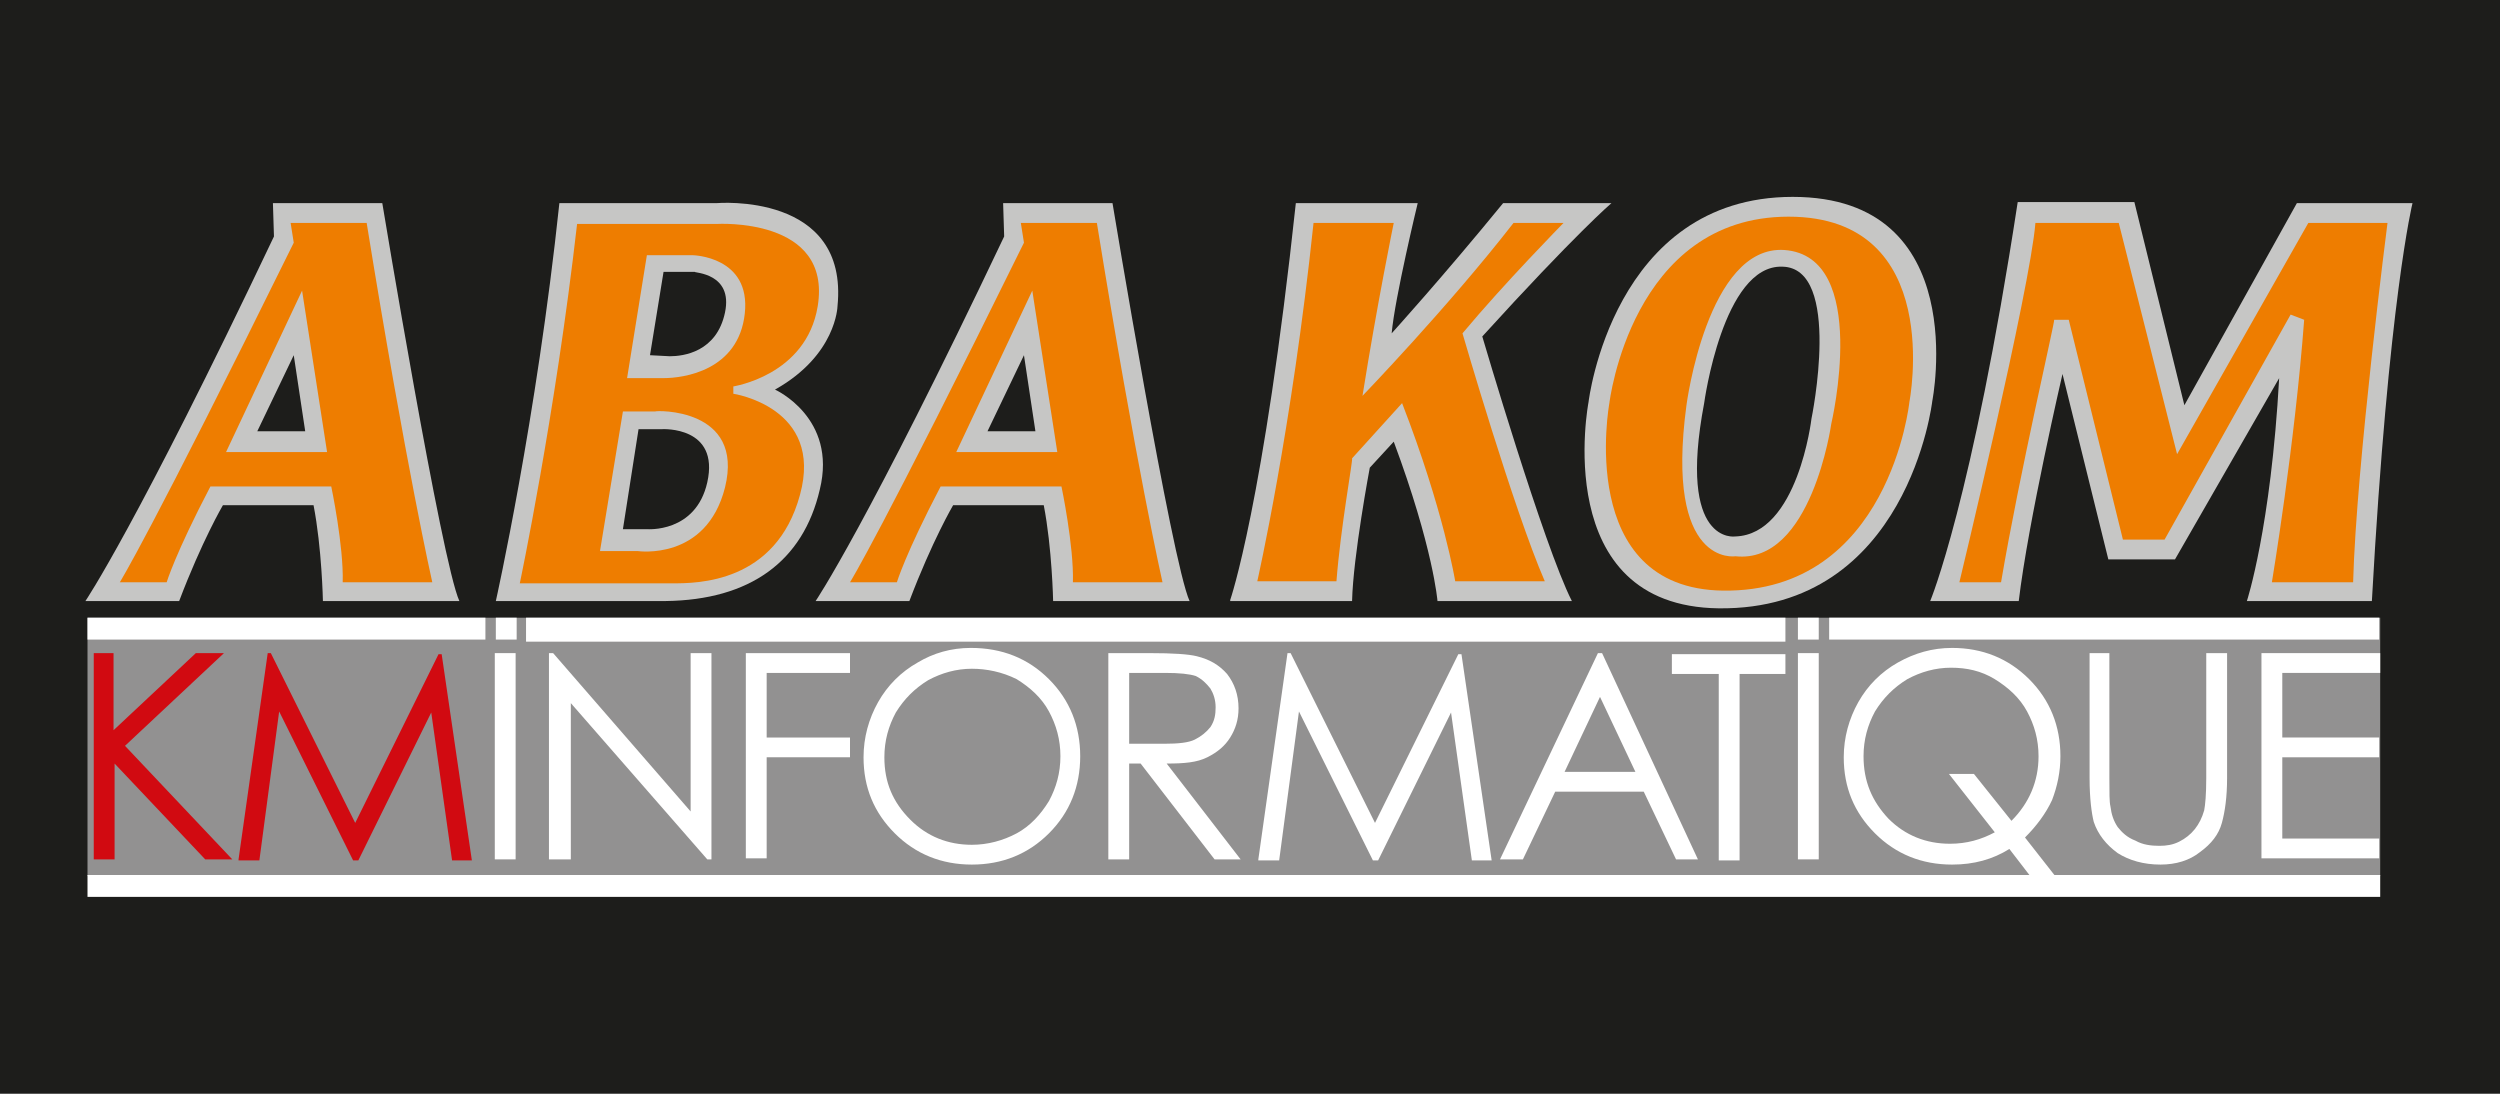
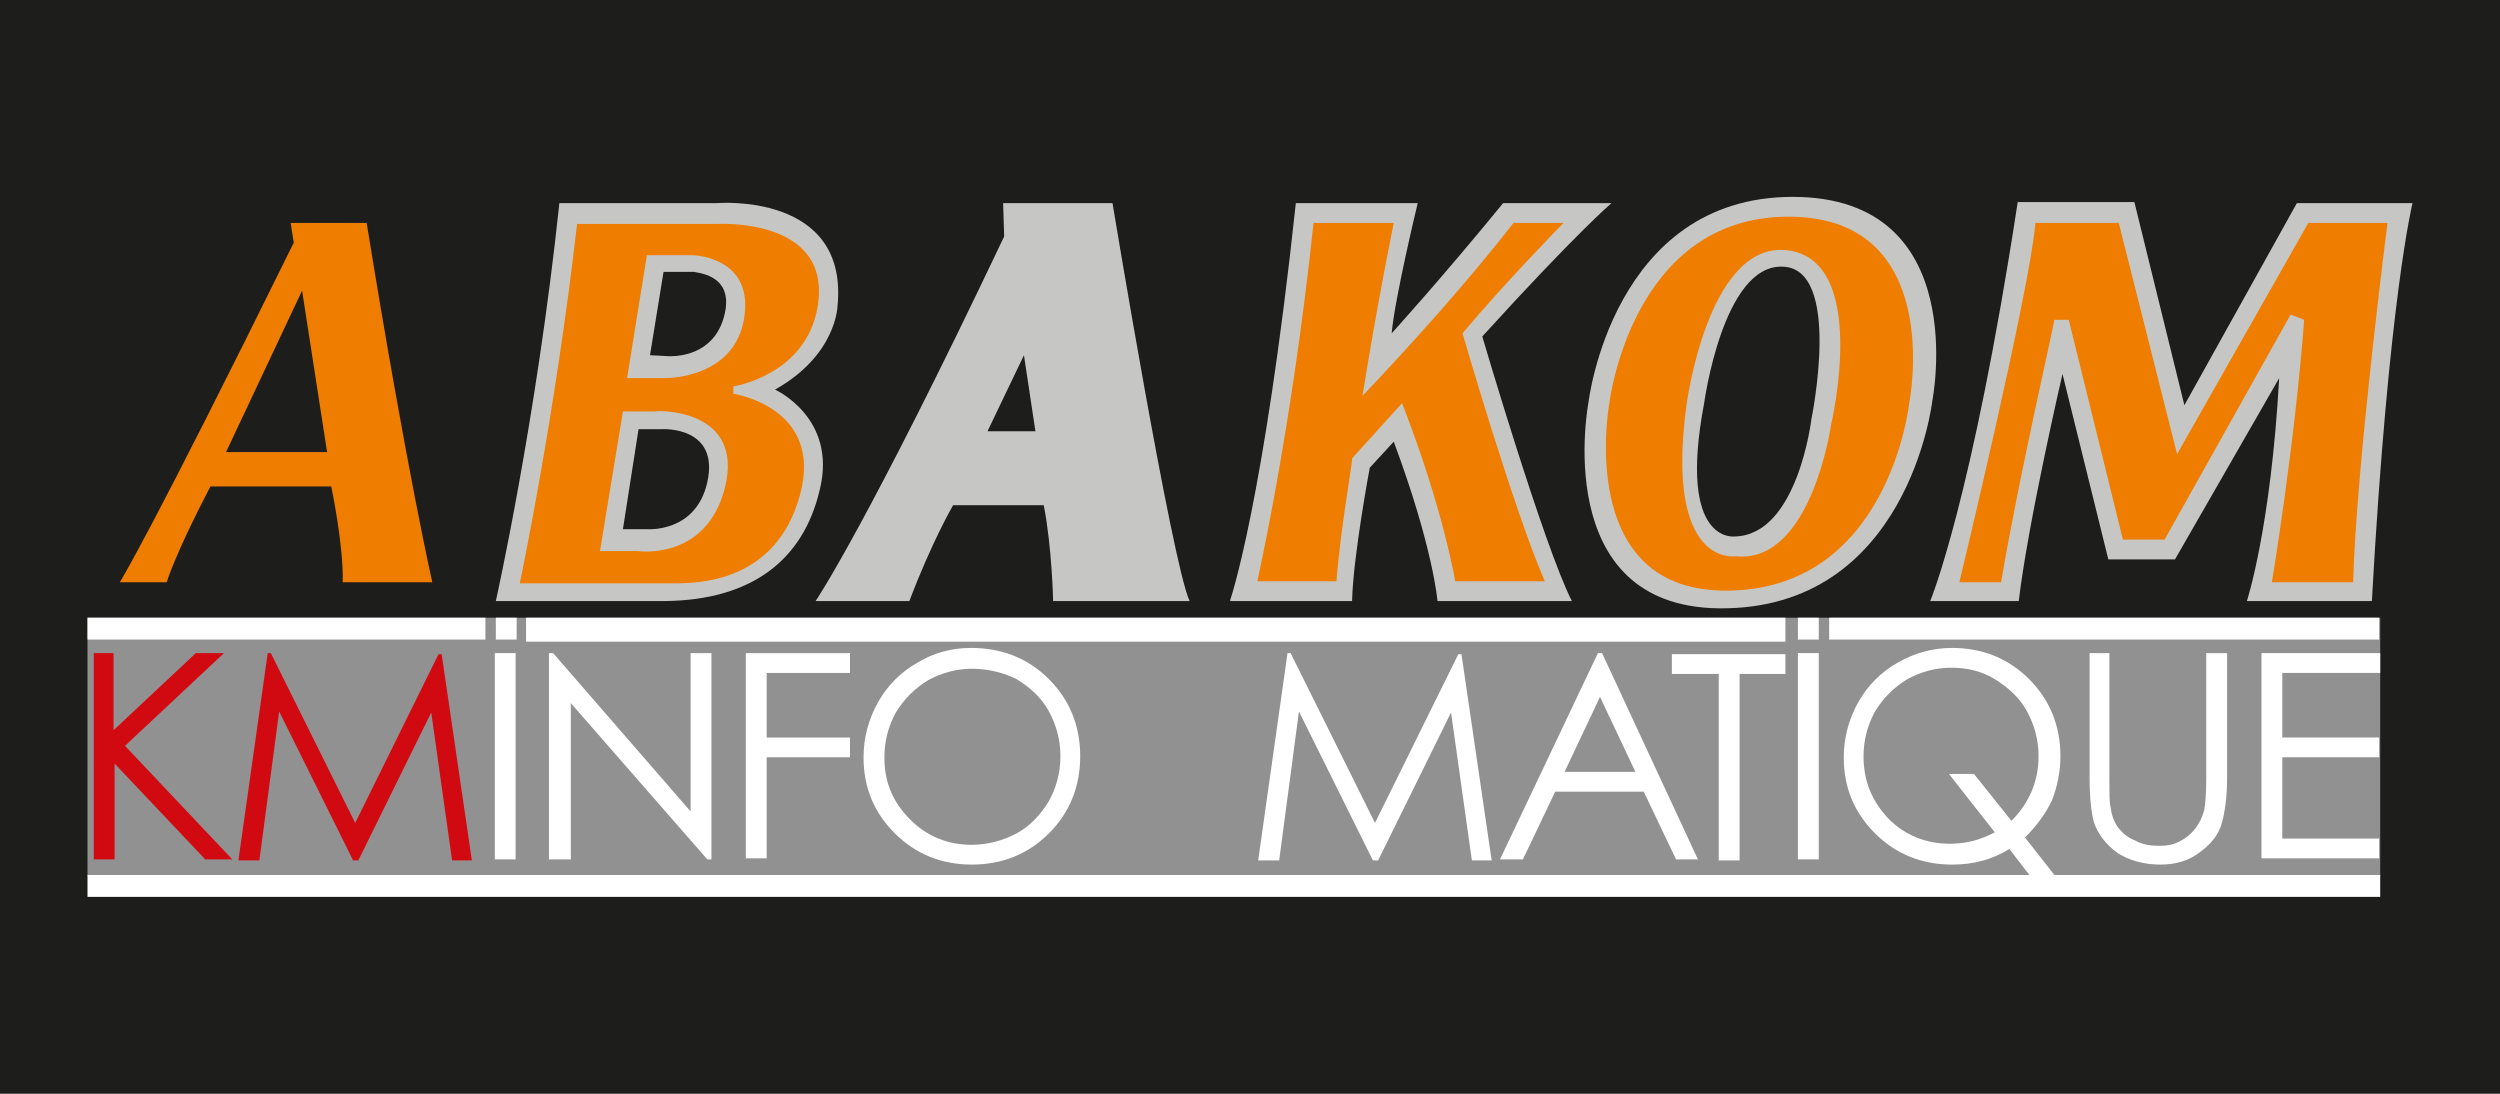
<svg xmlns="http://www.w3.org/2000/svg" version="1.1" x="0px" y="0px" viewBox="0 0 240 105" enable-background="new 0 0 240 105" xml:space="preserve">
  <g id="Calque_4">
</g>
  <g id="Calque_3">
    <g>
      <rect x="-0.3" fill="#1D1D1B" width="240.3" height="105" />
      <g>
        <rect x="8.4" y="59.3" fill="#929191" width="220.1" height="24.8" />
        <g>
          <path fill="#D10A11" d="M8.9,62.7h2v7.4l7.9-7.4h2.7L12,71.6l10.3,10.9h-2.6l-8.7-9.2v9.2h-2V62.7z" />
          <path fill="#D10A11" d="M22.9,82.5l2.8-19.8h0.3L34.1,79l8-16.2h0.3l2.9,19.8h-1.9l-2-14.2l-7,14.2h-0.5l-7.1-14.3l-1.9,14.3      H22.9z" />
          <g>
            <path fill="#C6C6C5" d="M185.3,57.7c0,0,4-9.5,8.4-38.3h11.2l4.8,19.5l10.8-19.4h11.1c0,0-2.3,9.3-3.9,38.2h-12       c0,0,2.3-7,3.1-21.4l-10,17.4h-6.4l-4.4-17.8c0,0-3.3,14.2-4.2,21.8H185.3z" />
            <path fill="#C6C6C5" d="M118.1,57.6c0,0,3.2-9.2,6.3-38.1h11.7c0,0-2.2,9.1-2.5,12.5c0,0,4.9-5.4,10.7-12.5h10.4       c0,0-3.4,2.9-12.4,12.8c0,0,5.9,20.1,8.6,25.4h-12.9c0,0-0.4-5.1-4.2-15.3l-2.3,2.5c0,0-1.6,8.5-1.7,12.8H118.1z" />
            <path fill="#C6C6C5" d="M172.1,18.9c-17.3,0-19.6,19.7-19.6,19.7s-3.8,19.6,12.5,19.8c18.2,0.2,20.5-19.9,20.5-19.9       S189.4,18.9,172.1,18.9z M173.9,40.2c0,0-1.3,11.1-7.3,11.3c0,0-5.6,0.9-3-12.8c0,0,1.8-13.3,7.5-13.1       C176.9,25.7,173.9,40.2,173.9,40.2z" />
            <path fill="#C6C6C5" d="M80.4,29.4c1.1-11-11.6-9.9-11.6-9.9H53.7c-2.2,20.8-6.1,38.2-6.1,38.2h16.3C72,57.6,77.1,53.9,78.7,47       c1.7-6.9-4.3-9.6-4.3-9.6C80.3,34.1,80.4,29.4,80.4,29.4z M67.9,46.3c-1.1,4.9-5.8,4.5-5.8,4.5h-2.3l1.5-9.6h2.3       C63.6,41.2,69.1,40.9,67.9,46.3z M69.6,30c-0.8,3.8-4,4.2-5.3,4.2l-1.9-0.1l1.3-8h3C66.6,26.2,70.4,26.2,69.6,30z" />
-             <path fill="#C6C6C5" d="M36.7,19.5H26.2l0.1,3.2c-13.2,27.8-18.1,35-18.1,35h9c2.2-5.8,4.2-9.2,4.2-9.2h8.7       c0.8,4.1,0.9,9.2,0.9,9.2h13.1C42.4,54,36.7,19.5,36.7,19.5z M24.7,41.4l3.5-7.3l1.1,7.3H24.7z" />
            <path fill="#C6C6C5" d="M106.8,19.5H96.3l0.1,3.2c-13.2,27.8-18.1,35-18.1,35h9c2.2-5.8,4.2-9.2,4.2-9.2h8.7       c0.8,4.1,0.9,9.2,0.9,9.2h13.1C112.5,54,106.8,19.5,106.8,19.5z M94.8,41.4l3.5-7.3l1.1,7.3H94.8z" />
          </g>
          <g>
            <path fill="#EE7D00" d="M41.5,55.9c0,0-2.5-11-6.3-34.5h-7.3l0.3,1.9C14.4,51.3,11.5,55.9,11.5,55.9H16c0,0,0.8-2.7,4.2-9.2       h11.6c0,0,1.2,5.7,1.1,9.2H41.5z M21.7,43.4L29,27.9l2.4,15.5H21.7z" />
-             <path fill="#EE7D00" d="M111.6,55.9c0,0-2.5-11-6.3-34.5H98l0.3,1.9C84.5,51.3,81.6,55.9,81.6,55.9h4.5c0,0,0.8-2.7,4.2-9.2       h11.6c0,0,1.2,5.7,1.1,9.2H111.6z M91.8,43.4l7.3-15.5l2.4,15.5H91.8z" />
            <path fill="#EE7D00" d="M78.5,29.4c1.4-8.6-9.7-7.9-9.7-7.9H55.4C53.3,39.9,49.9,56,49.9,56l14.7,0c2.3,0,9.9,0,12.2-8.5       c2.3-8.4-6.4-9.7-6.4-9.7l0-0.7C70.3,37.1,77.4,36.1,78.5,29.4z M69.6,46.8c-1.8,7.1-8.4,6.1-8.4,6.1l-3.6,0l2.2-13.4h3.1       C62.9,39.4,71.5,39.1,69.6,46.8z M63.7,36.3l-3.5,0l1.9-11.8l4.4,0c0,0,5.6,0.1,5,5.6C70.9,35.6,65.6,36.3,63.7,36.3z" />
            <path fill="#EE7D00" d="M128.3,55.8h-7.6c0,0,3.3-14.5,5.4-34.4h7.7c0,0-1.6,7.8-3,16.6c0,0,8.2-8.5,14.5-16.6h4.8       c0,0-5.7,5.8-9.7,10.6c0,0,4.9,16.9,7.9,23.8h-8.6c0,0-1.1-6.8-5.1-17.1l-4.8,5.3C129.9,44.1,128.7,50.6,128.3,55.8z" />
            <path fill="#EE7D00" d="M171.7,20.8c-15.1,0-17.2,17.9-17.2,17.9s-3.3,17.8,10.9,18c16,0.2,17.9-18.1,17.9-18.1       S186.8,20.8,171.7,20.8z M175.8,40.7c0,0-1.9,13.5-9.2,12.7c0,0-6.8,1.1-4.7-14.5c0,0,2-15.4,9.4-14.9       C179.6,24.6,175.8,40.7,175.8,40.7z" />
            <path fill="#EE7D00" d="M192.1,55.9h-4c0,0,6.8-28.2,7.3-34.5h8l5.6,22.2l12.6-22.2h7.6c0,0-3,23.3-3.3,34.5h-7.8       c0,0,2.2-13.2,3.1-25.2l-1.3-0.5l-12.1,21.6h-4l-5.2-21.1h-1.4C197.3,30.8,193.9,45.3,192.1,55.9z" />
          </g>
          <g>
            <path fill="#FFFFFF" d="M47.5,62.7h2v19.8h-2V62.7z" />
            <path fill="#FFFFFF" d="M52.7,82.5V62.7h0.4l13.2,15.2V62.7h2v19.8h-0.4l-13.1-15v15H52.7z" />
            <path fill="#FFFFFF" d="M71.7,62.7h9.9v1.9h-8v6.2h8v1.9h-8v9.7h-2V62.7z" />
            <path fill="#FFFFFF" d="M93.2,62.2c3,0,5.5,1,7.5,3c2,2,3,4.5,3,7.4c0,2.9-1,5.4-3,7.4c-2,2-4.5,3-7.4,3c-2.9,0-5.4-1-7.4-3       c-2-2-3-4.4-3-7.3c0-1.9,0.5-3.7,1.4-5.3c0.9-1.6,2.2-2.9,3.8-3.8C89.6,62.7,91.3,62.2,93.2,62.2z M93.3,64.2       c-1.5,0-2.9,0.4-4.2,1.1c-1.3,0.8-2.3,1.8-3.1,3.1c-0.7,1.3-1.1,2.7-1.1,4.3c0,2.4,0.8,4.3,2.5,6c1.6,1.6,3.6,2.4,5.9,2.4       c1.5,0,3-0.4,4.3-1.1c1.3-0.7,2.3-1.8,3.1-3.1c0.7-1.3,1.1-2.7,1.1-4.3c0-1.6-0.4-3-1.1-4.3c-0.7-1.3-1.8-2.3-3.1-3.1       C96.2,64.5,94.7,64.2,93.3,64.2z" />
-             <path fill="#FFFFFF" d="M106.4,62.7h4c2.2,0,3.7,0.1,4.5,0.3c1.2,0.3,2.1,0.8,2.9,1.7c0.7,0.9,1.1,2,1.1,3.3       c0,1.1-0.3,2-0.8,2.8c-0.5,0.8-1.2,1.4-2.2,1.9s-2.2,0.6-3.9,0.6l7.1,9.2h-2.5l-7.1-9.2h-1.1v9.2h-2V62.7z M108.4,64.7v6.7       l3.4,0c1.3,0,2.3-0.1,2.9-0.4c0.6-0.3,1.1-0.7,1.5-1.2c0.4-0.6,0.5-1.2,0.5-1.9c0-0.7-0.2-1.3-0.5-1.8       c-0.4-0.5-0.8-0.9-1.4-1.2c-0.6-0.2-1.6-0.3-2.9-0.3H108.4z" />
            <path fill="#FFFFFF" d="M120.8,82.5l2.8-19.8h0.3L132,79l8-16.2h0.3l2.9,19.8h-1.9l-2-14.2l-7,14.2h-0.5l-7.1-14.3l-1.9,14.3       H120.8z" />
            <path fill="#FFFFFF" d="M153.8,62.7l9.2,19.8h-2.1l-3.1-6.5h-8.5l-3.1,6.5H144l9.4-19.8H153.8z M153.6,66.9l-3.4,7.2h6.8       L153.6,66.9z" />
            <path fill="#FFFFFF" d="M160.5,64.7v-1.9h10.9v1.9H167v17.9h-2V64.7H160.5z" />
            <path fill="#FFFFFF" d="M172.6,62.7h2v19.8h-2V62.7z" />
            <path fill="#FFFFFF" d="M194.4,80.4l2.9,3.7h-2.4l-2-2.6c-1.6,1-3.4,1.5-5.5,1.5c-2.9,0-5.4-1-7.4-3c-2-2-3-4.4-3-7.3       c0-1.9,0.5-3.7,1.4-5.3c0.9-1.6,2.2-2.9,3.8-3.8c1.6-0.9,3.3-1.4,5.2-1.4c2.9,0,5.4,1,7.4,3c2,2,3,4.5,3,7.4       c0,1.5-0.3,2.9-0.8,4.2C196.4,78.1,195.5,79.3,194.4,80.4z M193.1,78.8c1.7-1.7,2.6-3.8,2.6-6.2c0-1.6-0.4-3-1.1-4.3       c-0.7-1.3-1.8-2.3-3.1-3.1c-1.3-0.8-2.7-1.1-4.2-1.1c-1.5,0-2.9,0.4-4.2,1.1c-1.3,0.8-2.3,1.8-3.1,3.1       c-0.7,1.3-1.1,2.7-1.1,4.3c0,2.4,0.8,4.3,2.4,6c1.6,1.6,3.6,2.4,5.9,2.4c1.6,0,3-0.4,4.3-1.1l-4.4-5.6h2.4L193.1,78.8z" />
            <path fill="#FFFFFF" d="M200.5,62.7h2v12c0,1.4,0,2.3,0.1,2.7c0.1,0.8,0.3,1.4,0.7,2c0.4,0.5,0.9,1,1.7,1.3       c0.7,0.4,1.5,0.5,2.3,0.5c0.7,0,1.3-0.1,1.9-0.4c0.6-0.3,1.1-0.7,1.5-1.2c0.4-0.5,0.7-1.1,0.9-1.8c0.1-0.5,0.2-1.5,0.2-3.1v-12       h2v12c0,1.8-0.2,3.2-0.5,4.3c-0.3,1.1-1,2-2.1,2.8c-1,0.8-2.3,1.2-3.8,1.2c-1.6,0-3-0.4-4.1-1.1c-1.1-0.8-1.9-1.8-2.3-3       c-0.2-0.8-0.4-2.2-0.4-4.2V62.7z" />
            <path fill="#FFFFFF" d="M217.1,62.7h11.4v1.9h-9.4v6.2h9.3v1.9h-9.3v7.8h9.3v1.9h-11.3V62.7z" />
            <rect x="8.4" y="59.3" fill="#FFFFFF" width="38.2" height="2.1" />
            <rect x="8.4" y="84" fill="#FFFFFF" width="220.1" height="2.1" />
            <rect x="50.5" y="59.3" fill="#FFFFFF" width="120.9" height="2.3" />
            <rect x="172.6" y="59.3" fill="#FFFFFF" width="2" height="2.1" />
            <rect x="47.6" y="59.3" fill="#FFFFFF" width="2" height="2.1" />
            <rect x="175.6" y="59.3" fill="#FFFFFF" width="52.8" height="2.1" />
          </g>
        </g>
      </g>
    </g>
  </g>
</svg>